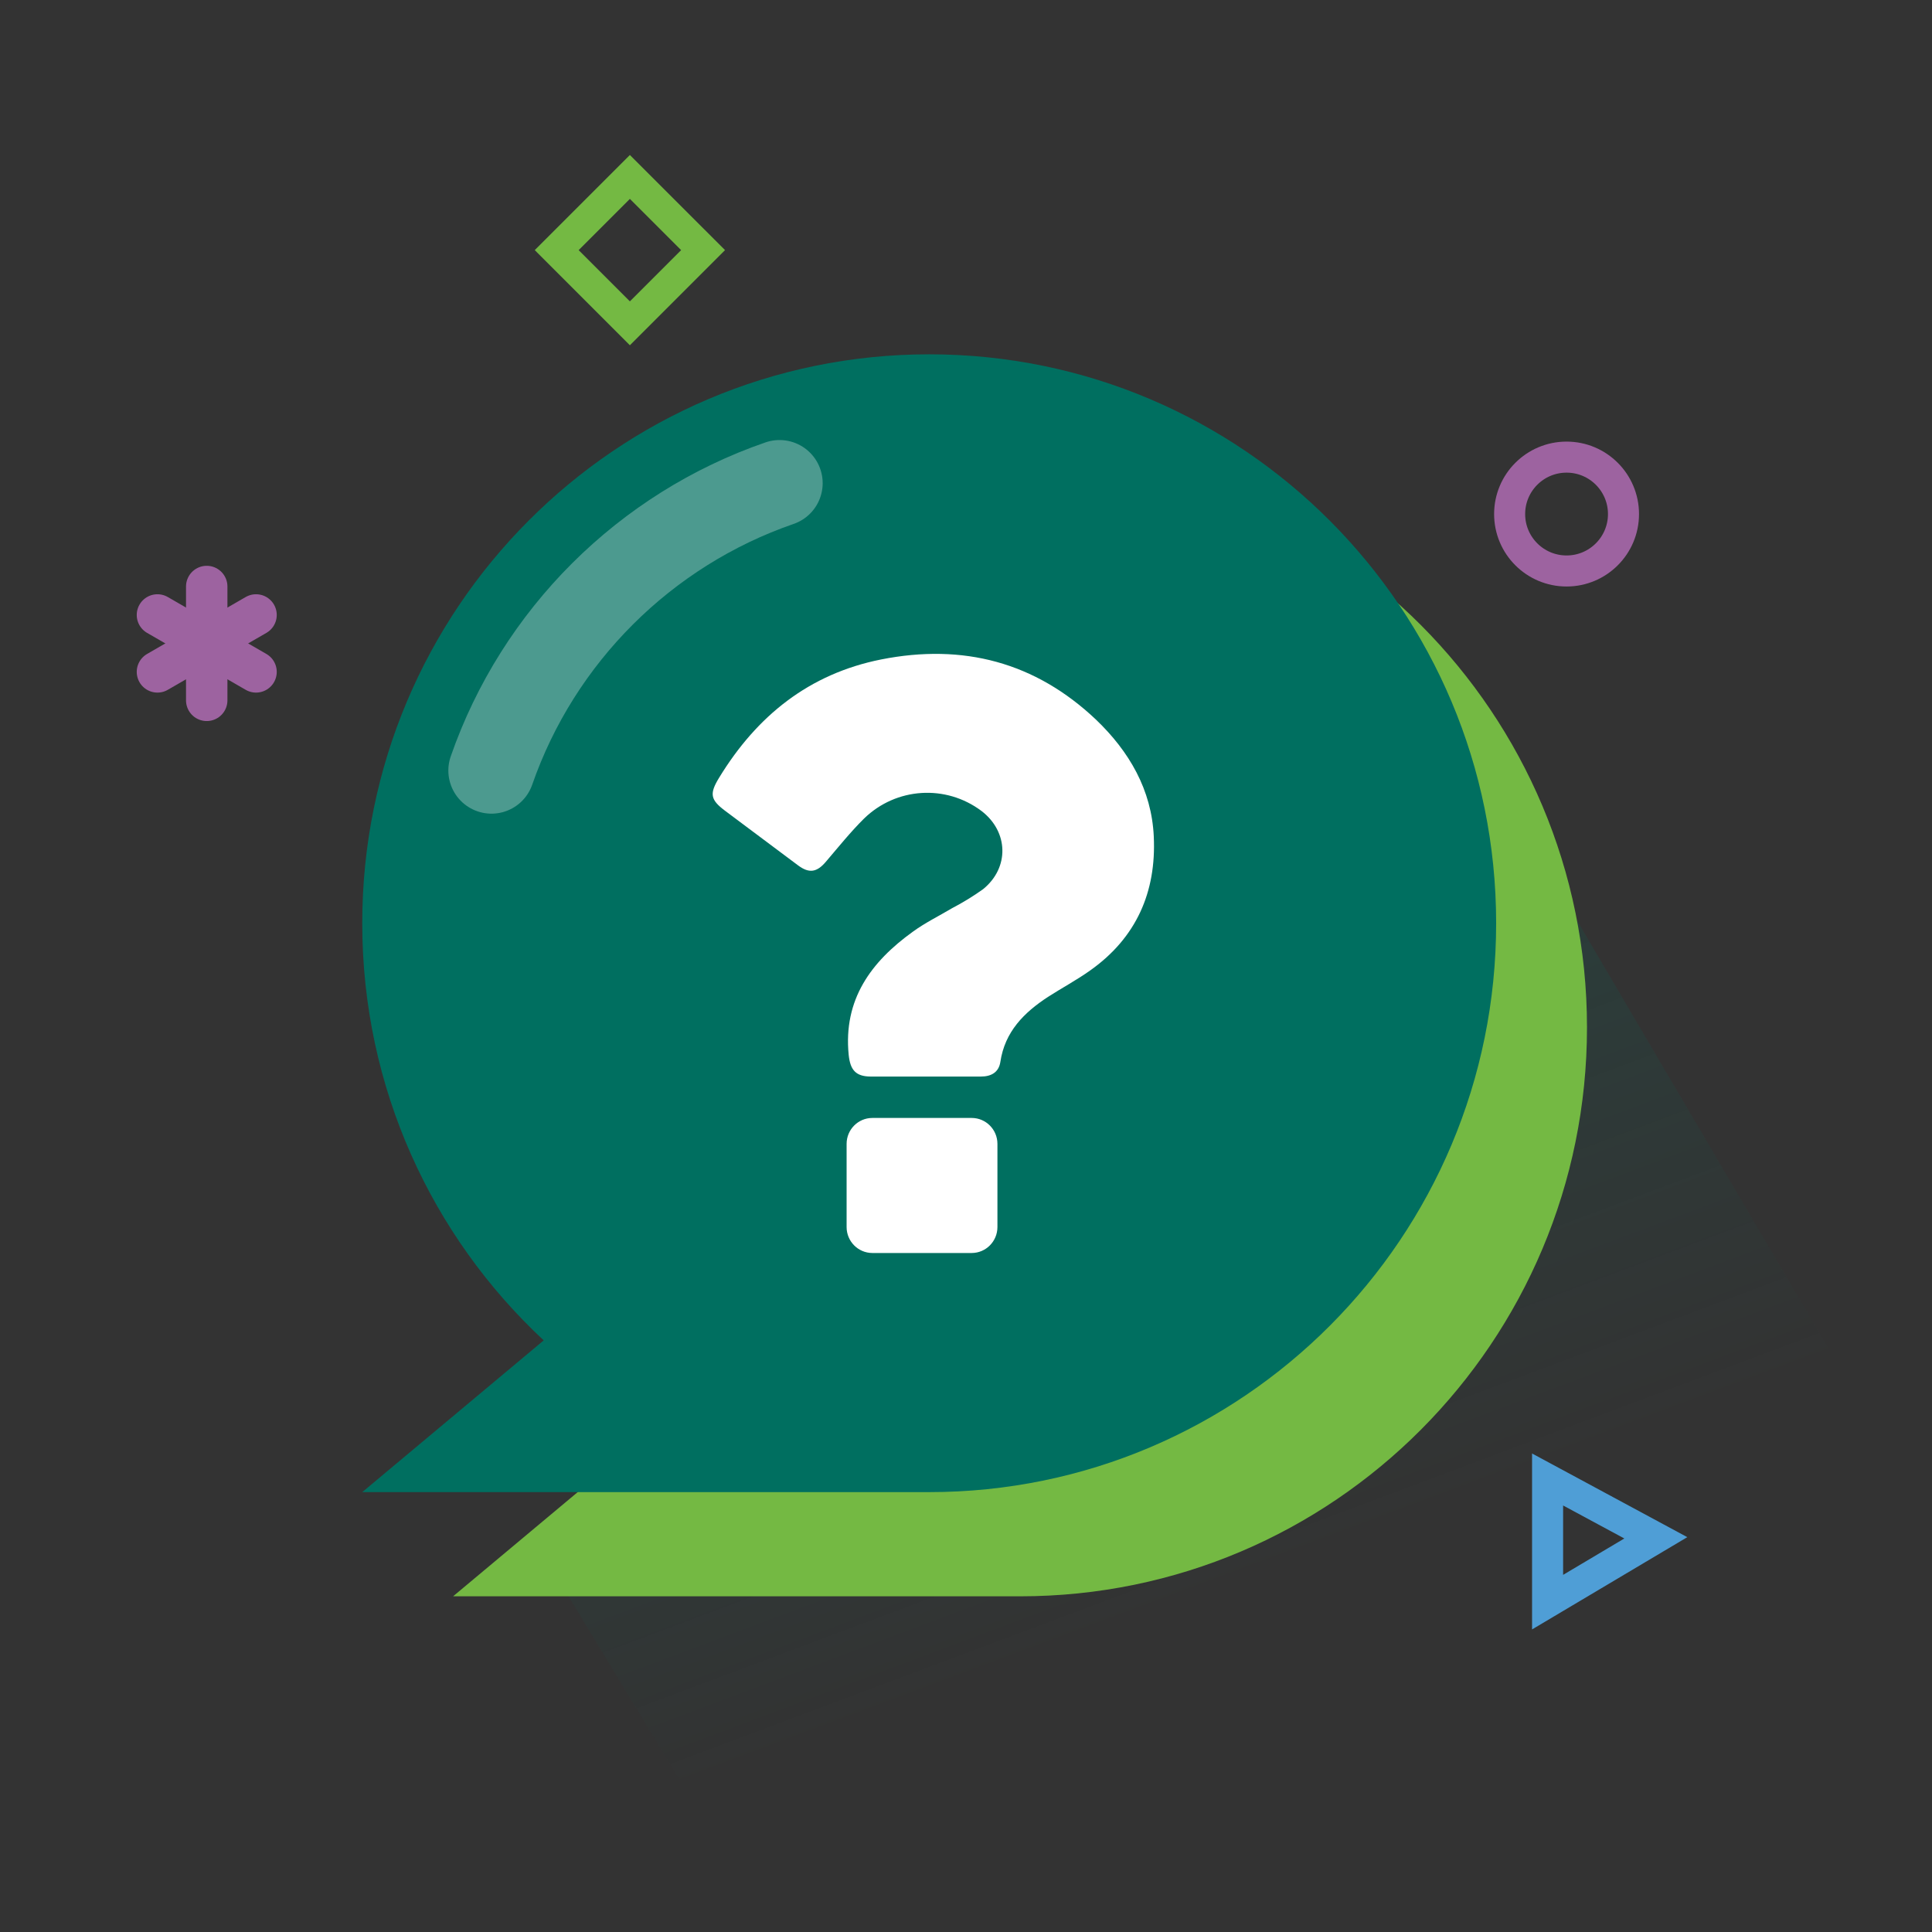
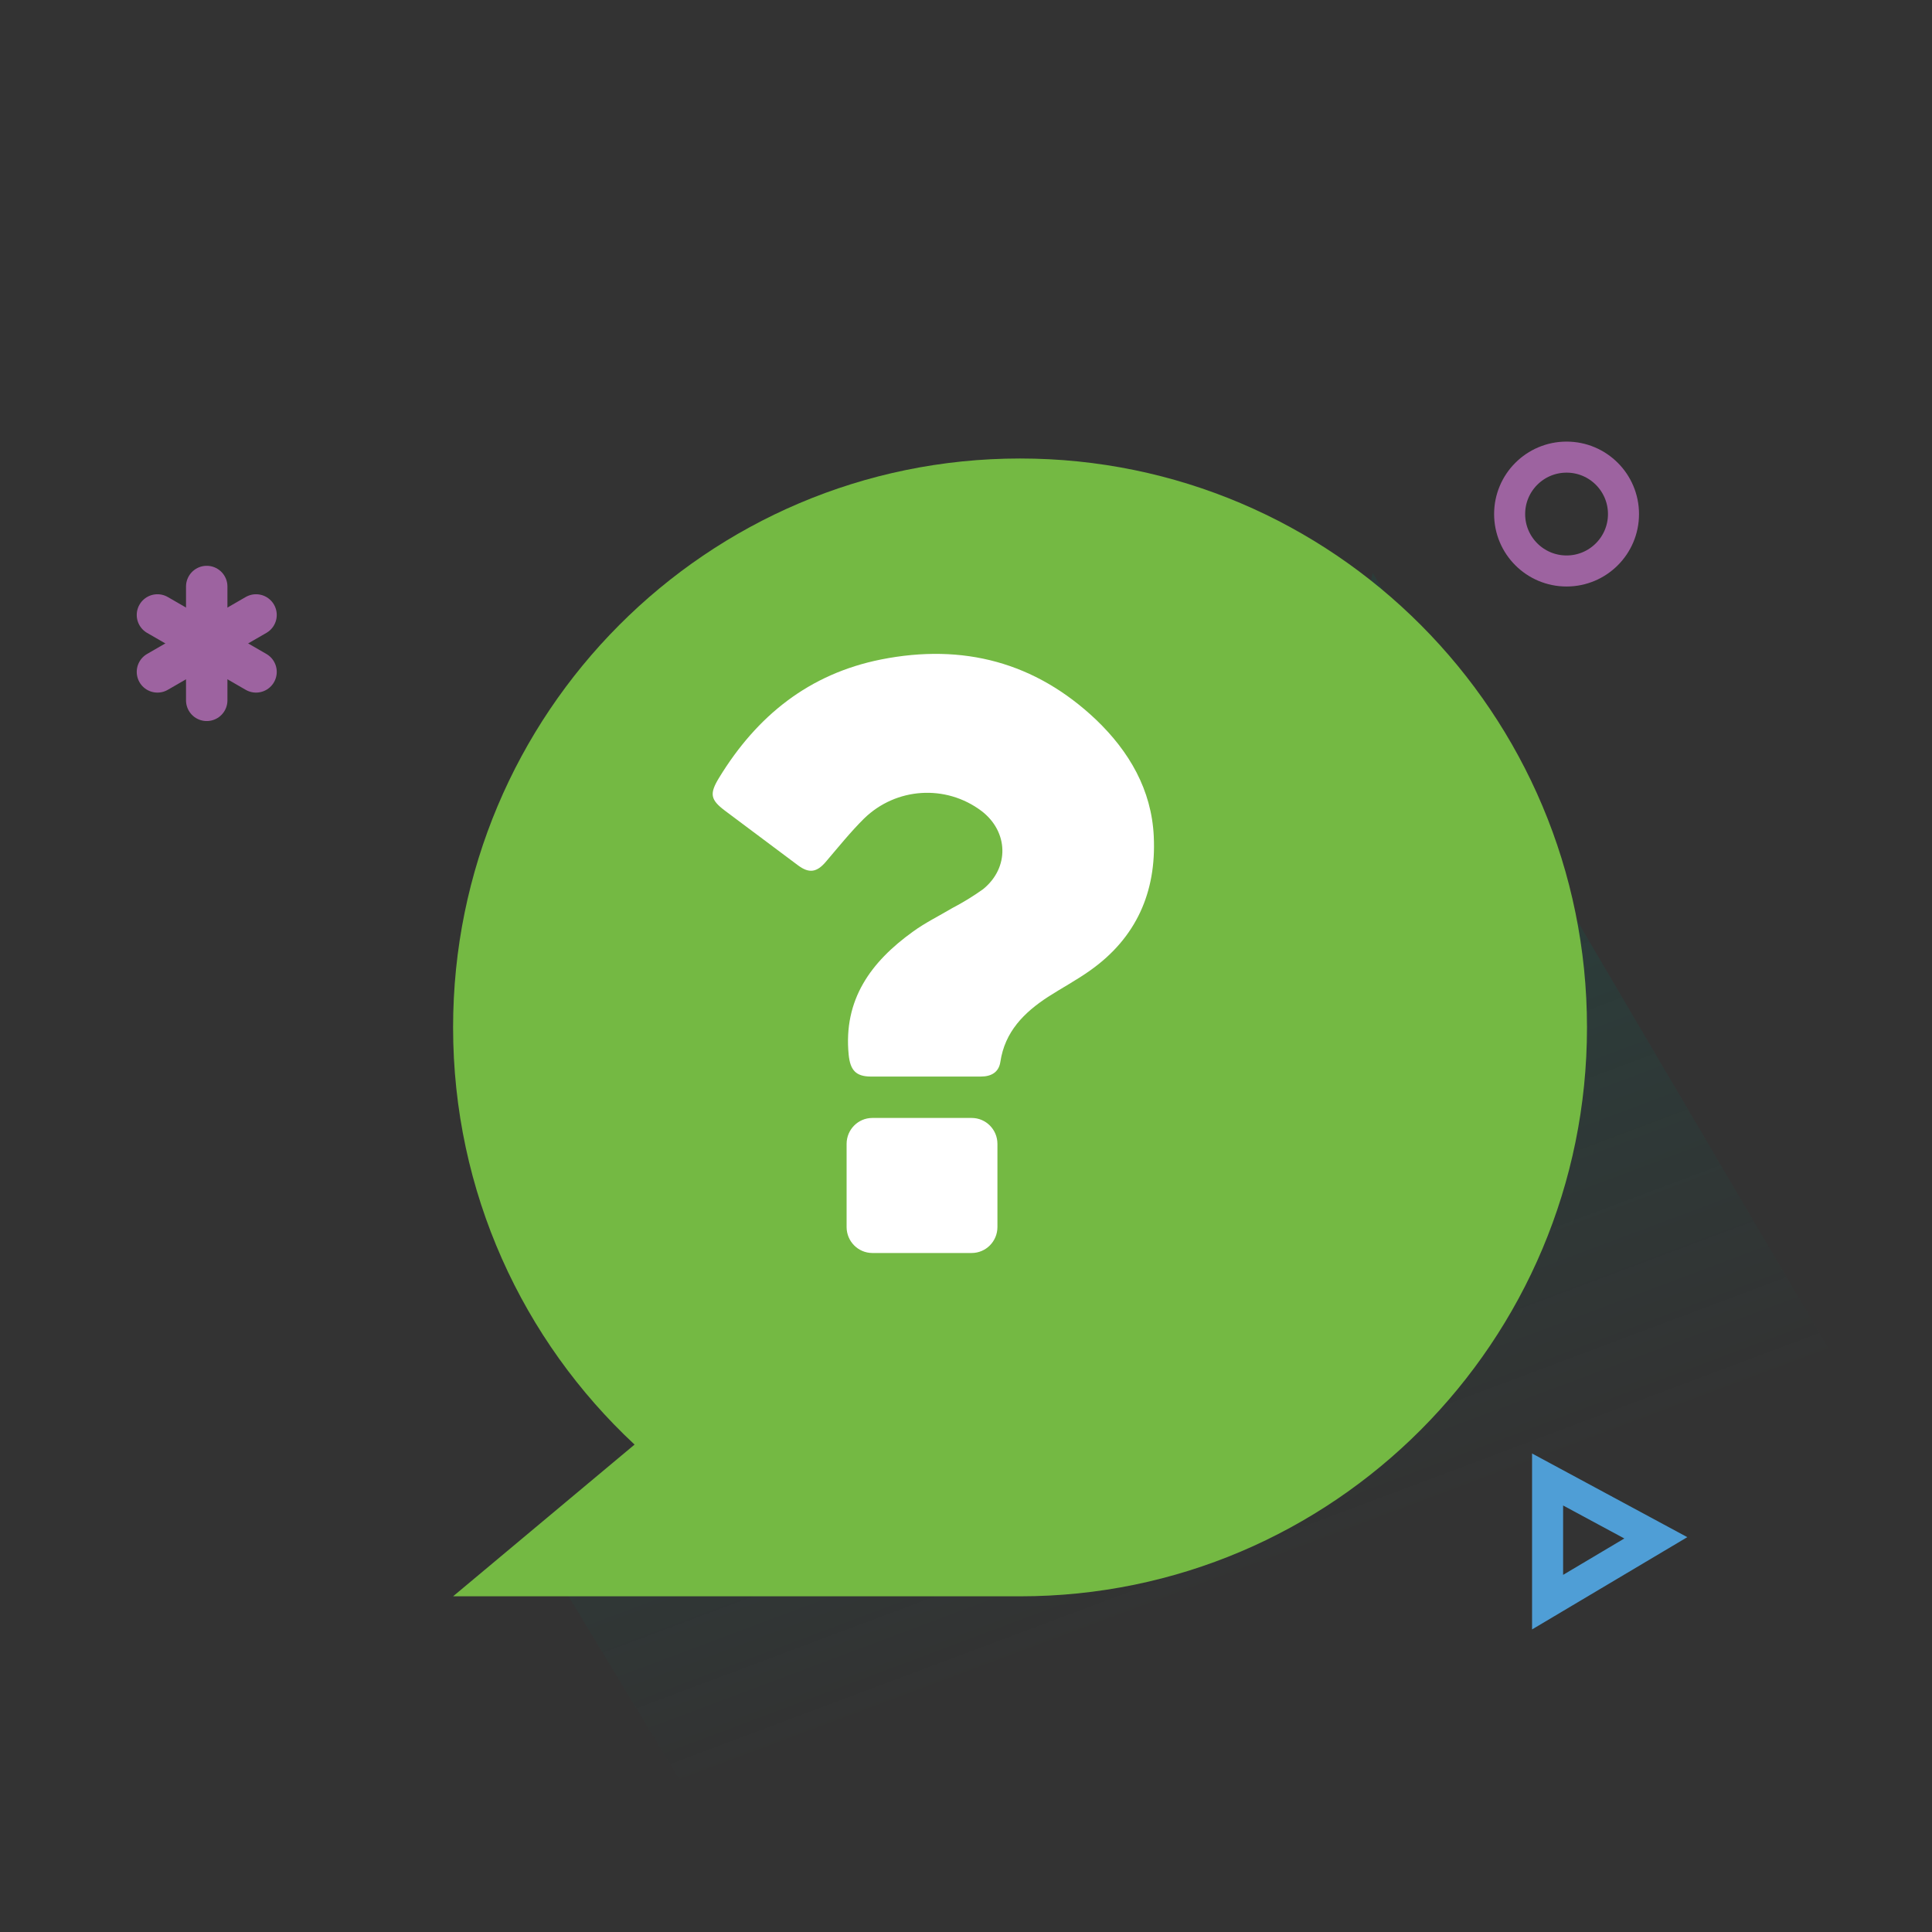
<svg xmlns="http://www.w3.org/2000/svg" width="104" height="104" viewBox="0 0 104 104" fill="none">
  <rect x="0" y="0" width="104" height="104" fill="#333333" stroke="none" />
  <g clip-path="url(#clip0_7639_17147)">
    <path opacity="0.15" fill-rule="evenodd" clip-rule="evenodd" d="M41.544 104H116.891L73.894 30.837L66.326 65.796L29.168 83.563L41.544 104Z" fill="url(#paint0_linear_7639_17147)" />
    <path d="M24.39 85.93L34.159 77.762C28.151 72.169 24.39 64.178 24.39 55.306C24.39 38.392 38.054 24.681 54.909 24.681C71.764 24.681 85.428 38.392 85.428 55.306C85.428 72.219 71.764 85.93 54.909 85.93H24.39Z" fill="#74B943" />
-     <path fill-rule="evenodd" clip-rule="evenodd" d="M19.5 80.321L29.268 72.153C23.26 66.561 19.5 58.569 19.5 49.697C19.5 32.784 33.164 19.073 50.019 19.073C66.874 19.073 80.538 32.784 80.538 49.697C80.538 66.61 66.874 80.321 50.019 80.321H19.5Z" fill="#006F60" />
-     <path opacity="0.3" d="M41.963 26.009C34.716 28.509 28.973 34.239 26.456 41.478" stroke="white" stroke-width="4.643" stroke-linecap="round" />
    <path fill-rule="evenodd" clip-rule="evenodd" d="M52.309 60.18H46.953C46.191 60.183 45.575 60.805 45.573 61.573V66.055C45.575 66.823 46.191 67.445 46.953 67.449H52.309C53.072 67.447 53.69 66.824 53.692 66.055V61.573C53.69 60.804 53.072 60.181 52.309 60.18ZM62.108 45.022C61.989 42.507 60.782 40.449 59.006 38.746C55.731 35.641 51.841 34.625 47.43 35.499C43.553 36.273 40.749 38.53 38.716 41.855C38.178 42.732 38.236 43.048 39.036 43.648L42.964 46.586C43.553 47.025 43.969 46.96 44.45 46.396C45.125 45.606 45.785 44.783 46.514 44.061C48.237 42.383 50.913 42.21 52.834 43.655C54.29 44.767 54.348 46.709 52.917 47.867C52.387 48.245 51.832 48.585 51.255 48.886C50.545 49.308 49.799 49.672 49.136 50.156C46.895 51.769 45.388 53.8 45.685 56.784C45.769 57.59 46.057 57.945 46.863 57.951C47.843 57.951 48.822 57.951 49.802 57.951H52.802C53.346 57.951 53.762 57.732 53.849 57.167C54.092 55.529 55.129 54.504 56.41 53.665C57.168 53.178 57.968 52.752 58.702 52.227C61.166 50.476 62.249 48.021 62.108 45.035V45.022Z" fill="white" />
    <path d="M84.329 30.736C86.021 30.736 87.393 29.364 87.393 27.672C87.393 25.979 86.021 24.607 84.329 24.607C82.636 24.607 81.264 25.979 81.264 27.672C81.264 29.364 82.636 30.736 84.329 30.736Z" stroke="#9D63A0" stroke-width="1.671" />
    <path d="M11.128 31.572V37.7" stroke="#9D63A0" stroke-width="2.229" stroke-linecap="round" />
    <path d="M8.475 33.103L13.783 36.168" stroke="#9D63A0" stroke-width="2.229" stroke-linecap="round" />
    <path d="M8.475 36.168L13.783 33.103" stroke="#9D63A0" stroke-width="2.229" stroke-linecap="round" />
    <path fill-rule="evenodd" clip-rule="evenodd" d="M89.133 82.781L83.307 86.244V79.641L89.133 82.781Z" stroke="#4F9ED6" stroke-width="1.671" />
-     <path d="M37.847 13.464L33.907 9.525L29.968 13.464L33.907 17.404L37.847 13.464Z" stroke="#74B943" stroke-width="1.671" />
  </g>
  <defs>
    <linearGradient id="paint0_linear_7639_17147" x1="45.106" y1="65.297" x2="54.349" y2="89.941" gradientUnits="userSpaceOnUse">
      <stop stop-color="#006F60" />
      <stop offset="1" stop-color="#006F60" stop-opacity="0" />
    </linearGradient>
    <clipPath id="clip0_7639_17147">
      <rect width="104" height="104" fill="white" />
    </clipPath>
  </defs>
</svg>